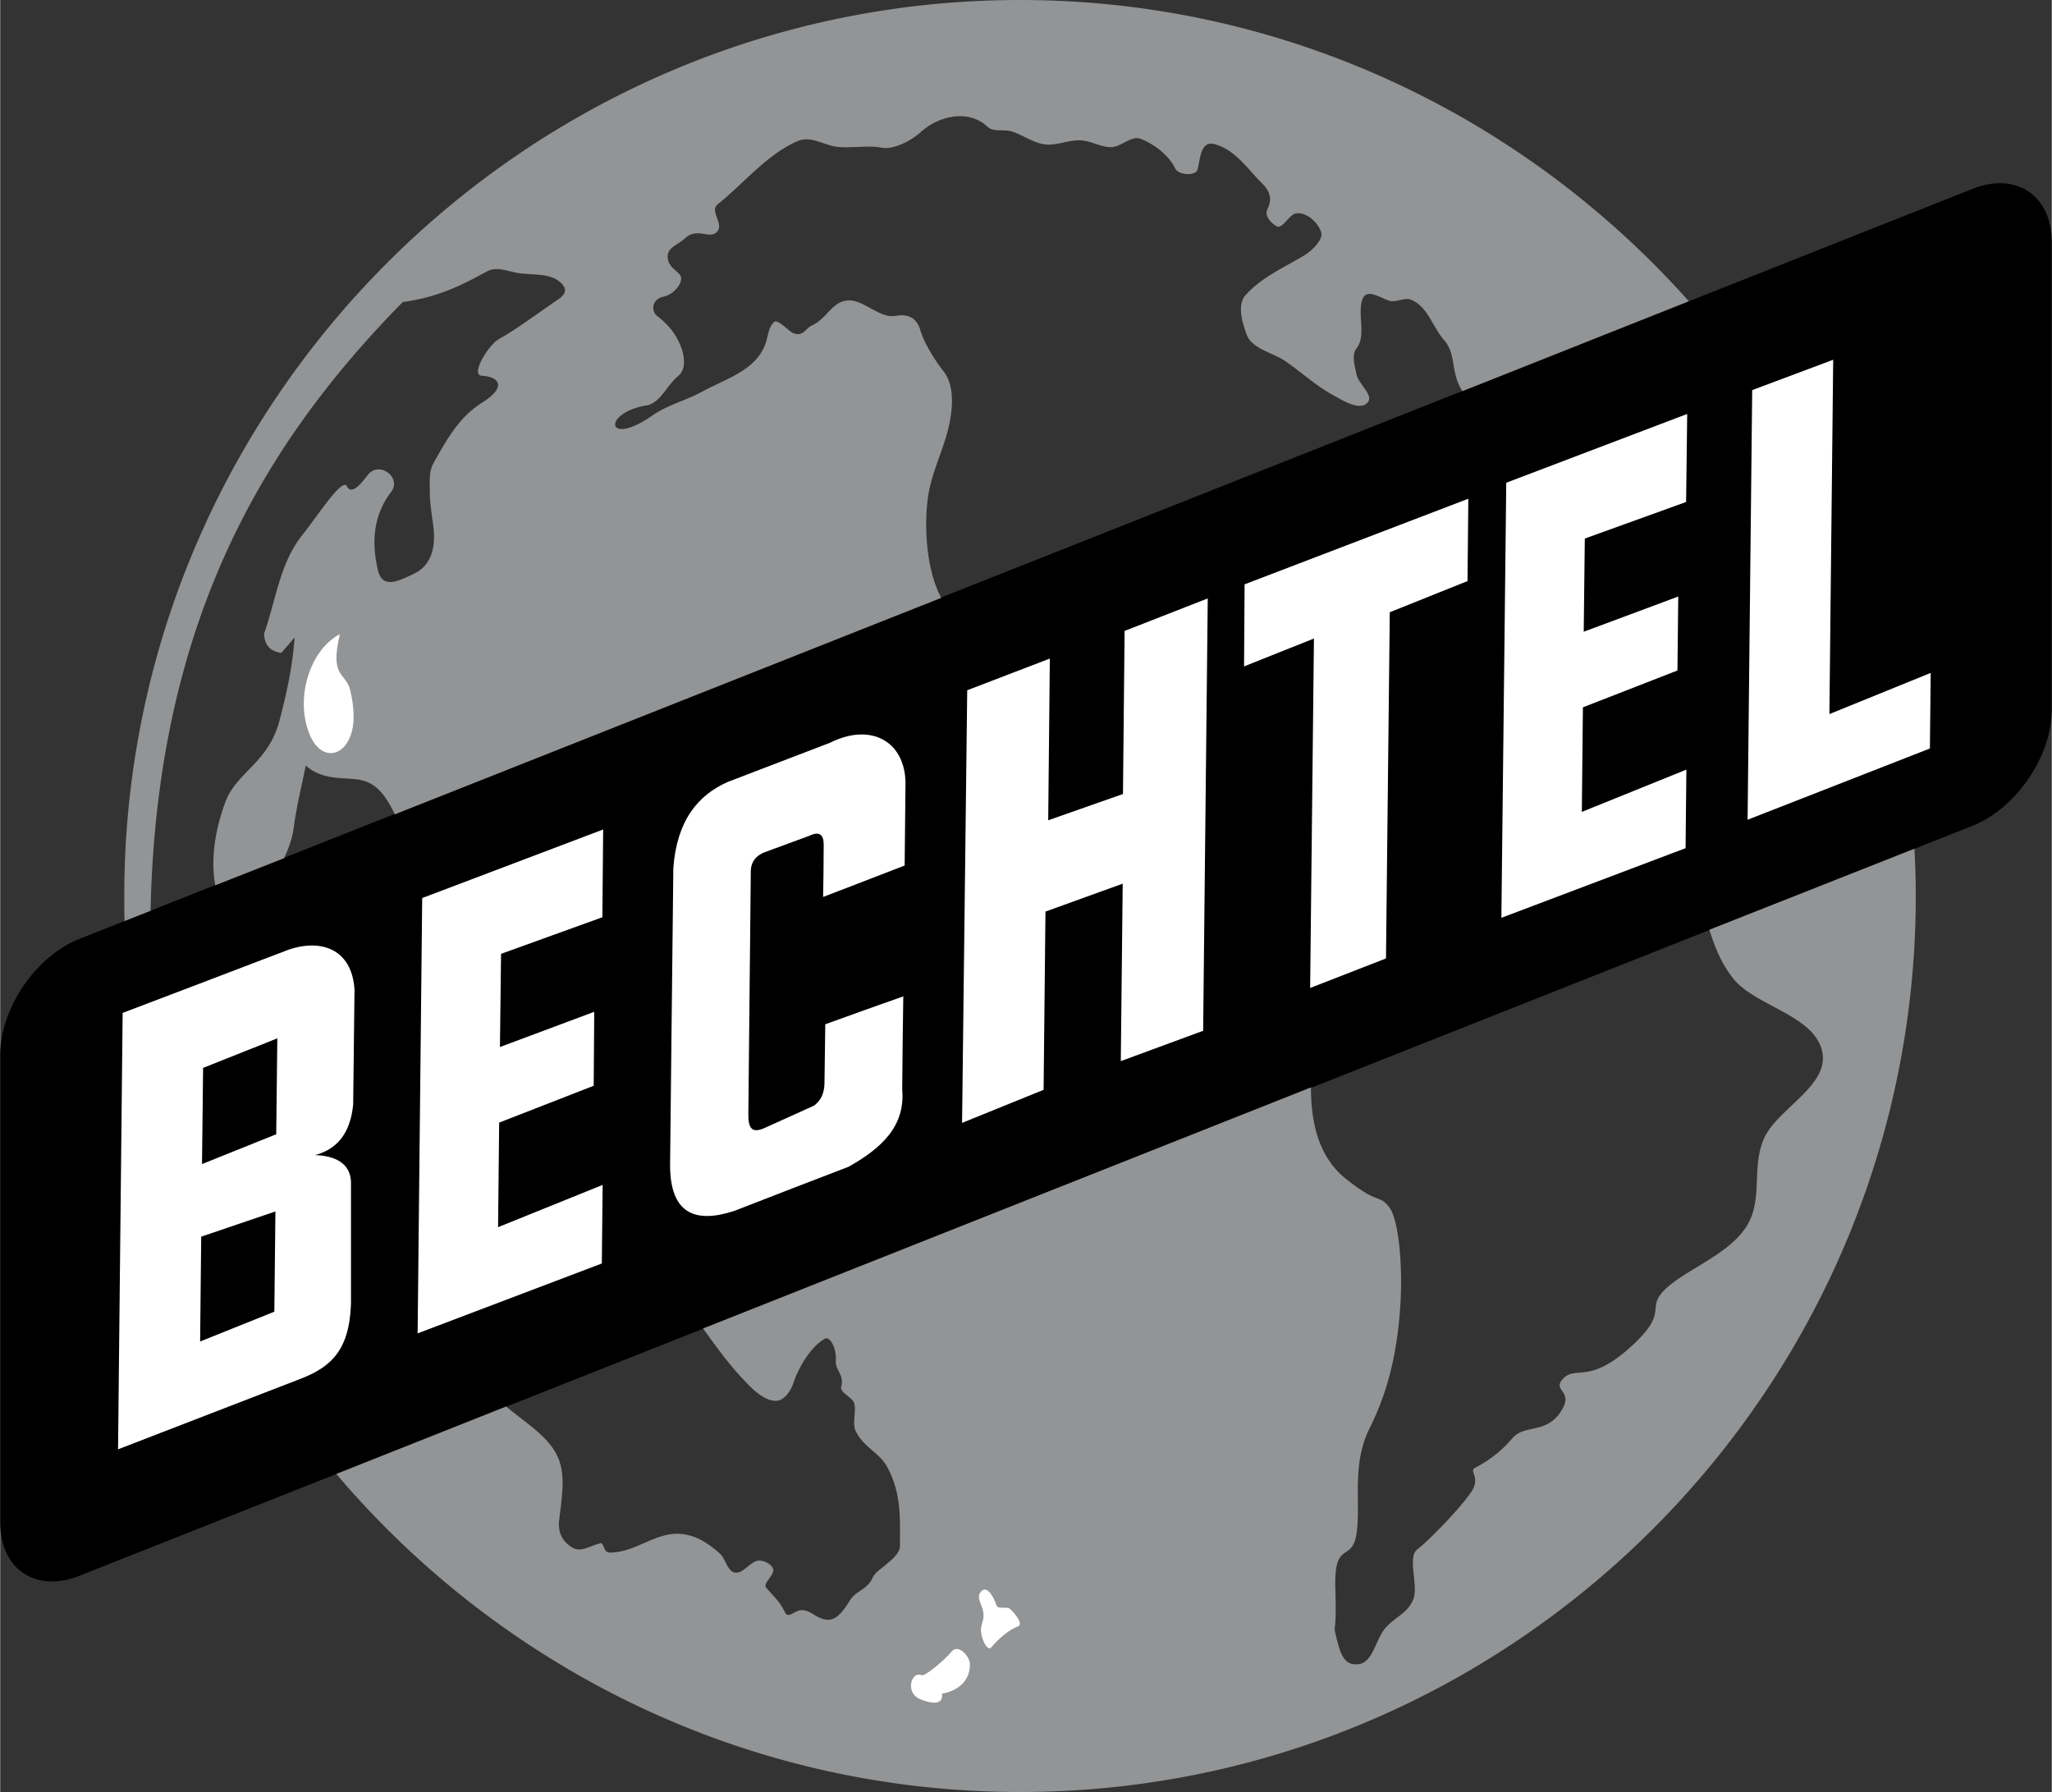
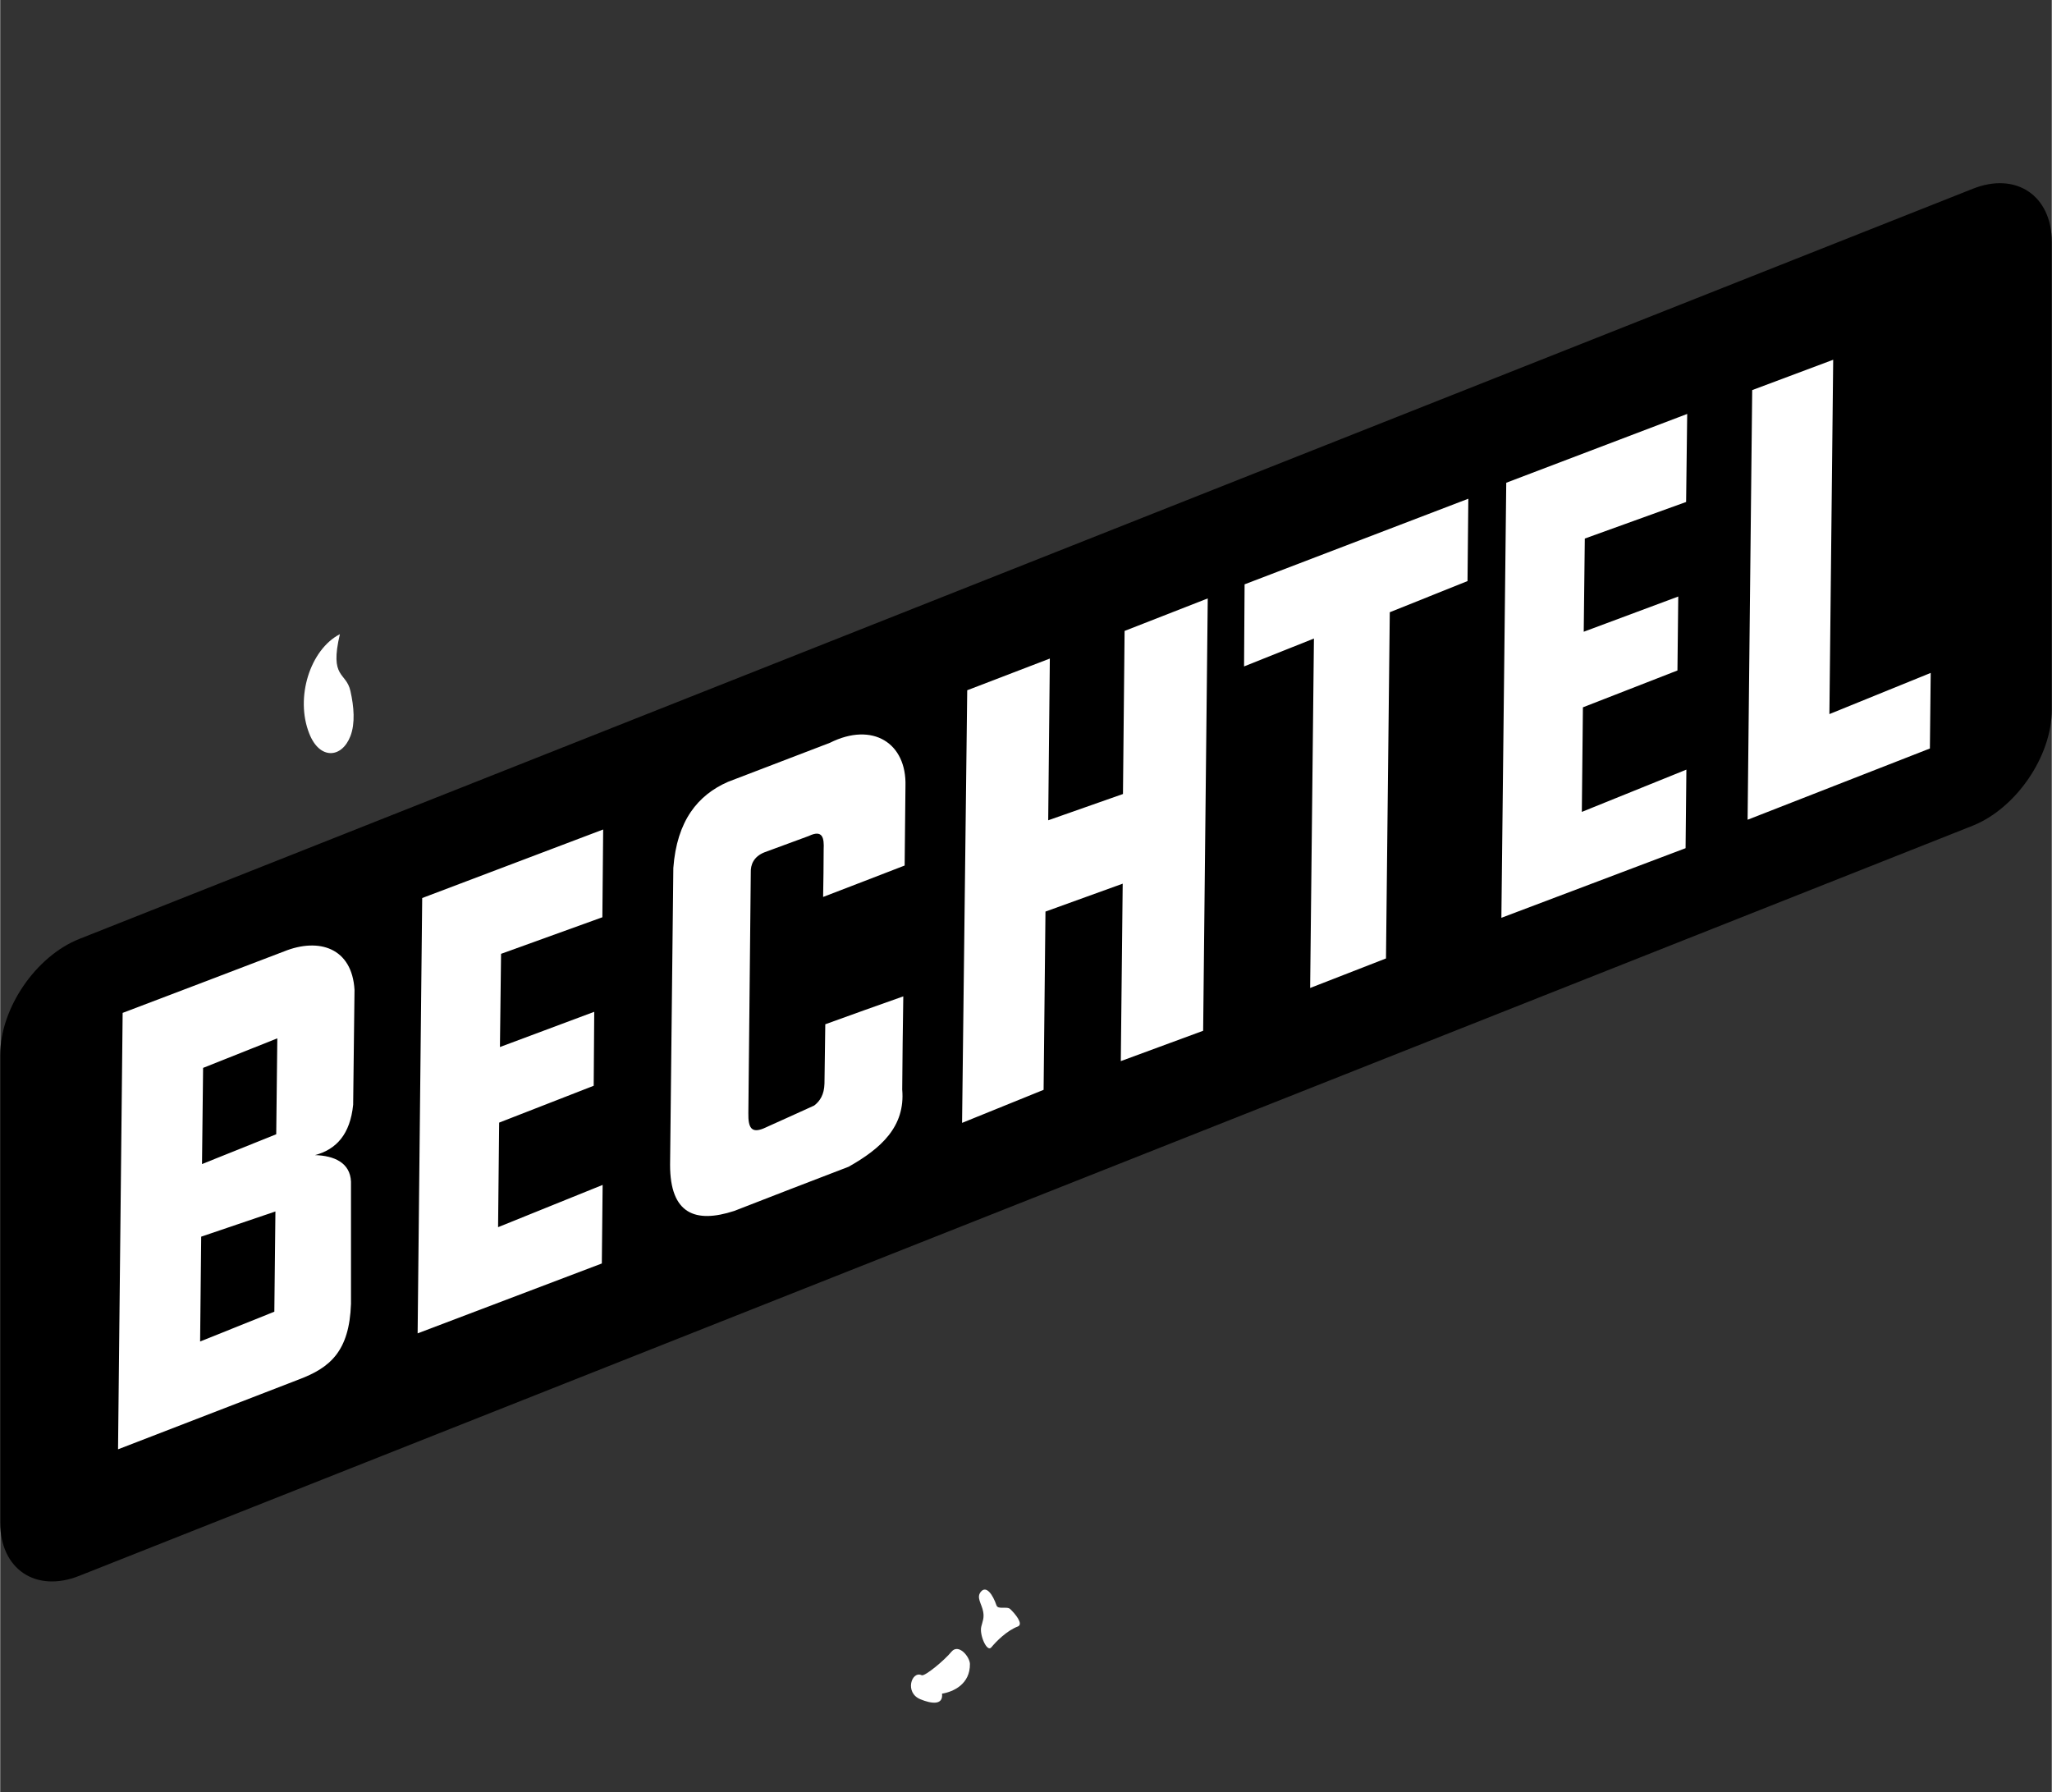
<svg xmlns="http://www.w3.org/2000/svg" width="2500" height="2183" viewBox="0 0 68.166 59.535">
  <rect x="0" y="0" width="68.166" height="59.535" fill="#333333" stroke="none" />
  <path d="M2.628 52.353l62.91-24.921c1.44-.576 2.628-2.304 2.628-3.852V8.037c0-1.539-1.188-2.34-2.628-1.764L2.628 31.194C1.179 31.77 0 33.498 0 35.046v15.543c0 1.539 1.179 2.34 2.628 1.764z" />
-   <path d="M31.266 19.863c-.558-1.062-.54-2.556-.45-3.267.108-.918.585-1.728.747-2.646.099-.567.108-1.197-.225-1.62-.252-.324-.63-.9-.765-1.359-.126-.423-.414-.549-.819-.477-.531.099-1.071-.549-1.584-.513-.54.036-.702.612-1.197.828-.207.09-.306.414-.657.243-.117-.063-.486-.45-.594-.36-.288.252-.135.621-.513 1.134-.441.585-1.269.846-1.908 1.197-.531.288-1.134.432-1.62.774-1.566 1.089-1.683-.081-.225-.324.477-.072.684-.666 1.08-.99.225-.189.216-.549.117-.864-.126-.378-.342-.747-.819-1.116-.207-.153-.207-.558.207-.648.261-.054.558-.315.585-.585.027-.234-.432-.324-.45-.729-.018-.324.351-.405.585-.63.396-.369.801.054 1.053-.207.252-.261-.261-.693.027-.918.846-.675 1.611-1.629 2.61-2.079.396-.189.72.009 1.17.135.459.126 1.152-.036 1.656.063.414.081 1.008-.243 1.305-.513.621-.567 1.611-.756 2.214-.188.198.198.54.081.81.162.378.117.721.387 1.116.432.387.045.774-.153 1.161-.135.36.009.684.234 1.035.225.342-.009.675-.405.99-.27.486.198.936.567 1.134.981.108.225.684.252.738.036.099-.324.081-.999.603-.837.639.189 1.026.765 1.485 1.233.189.189.468.45.234.927-.099.207.108.441.306.558.189.108.414-.378.63-.423.369-.072.774.324.855.639.063.243-.324.612-.585.765-.729.432-1.386.711-1.935 1.313-.288.333-.09.945.045 1.314.18.477.891.594 1.305.891.558.387 1.026.828 1.62 1.143.324.18.828.486 1.08.225.243-.234-.288-.612-.36-.945-.054-.279-.171-.639 0-.864.324-.405.045-1.071.18-1.575.117-.459.585-.117.9-.009.225.072.522-.117.72-.036.567.216.72.9 1.116 1.35.414.477.198 1.062.604 1.692l7.523-2.988C50.643 3.879 42.696 0 33.885 0 17.487 0 4.122 13.374 4.122 29.763c0 .279 0 .558.009.837l.864-.342c.207-9.603 3.753-15.516 8.379-20.223 1.278-.171 2.124-.657 2.817-1.026.306-.162.693.009 1.026.063.477.072 1.062-.009 1.413.324.351.342-.063.522-.324.711-.684.477-1.269.9-1.728 1.152-.351.189-.972 1.206-.576 1.224.594.036.837.378 0 .9-.756.477-1.17 1.224-1.602 1.998-.162.288-.126.639-.126.963 0 .414.081.819.126 1.224.063.657-.09 1.215-.639 1.485-.558.27-1.071.522-1.215-.126-.288-1.242.027-2.034.441-2.583.369-.468-.387-1.044-.765-.576-.153.189-.531.729-.702.387-.153-.297-.945.945-1.476 1.611-.756.945-.873 2.142-1.278 3.285.018.387.207.594.576.639.144-.171.297-.342.441-.513-.081 1.089-.306 1.998-.504 2.763-.369 1.413-1.431 1.71-1.8 2.709-.441 1.206-.45 2.115-.333 2.763l2.286-.9c.153-.333.279-.675.324-1.035.09-.702.261-1.359.396-2.043.648.567 1.413.342 1.953.513.486.153.765.612 1.008 1.107l18.153-7.191zM43.551 36.126c0 1.089.216 2.268 1.134 3.015 1.125.909 1.098.513 1.458.954.351.441.477 2.169.36 3.519-.108 1.35-.387 2.61-.999 3.825-.603 1.215-.297 2.394-.432 3.465-.144 1.071-.765.189-.711 1.89s-.099 1.044.036 1.611c.135.558.261.945.747.882.486-.072.567-.882.909-1.233.342-.36.693-.459.891-.9.198-.441-.207-1.422.144-1.683.342-.252 1.458-1.395 1.791-1.908.333-.504-.117-.684.144-.81a3.974 3.974 0 0 0 1.206-.954c.405-.495 1.116-.144 1.611-.882.495-.738-.324-.693.099-1.125.423-.423.846.198 2.205-1.017 1.359-1.215.504-1.278 1.161-1.926.657-.648 2.034-1.125 2.664-2.025.639-.9.198-1.989.63-2.988.432-1.008 2.241-1.782 1.926-2.952-.306-1.17-2.223-1.467-2.943-2.376-.414-.522-.621-1.071-.792-1.62l6.813-2.691c.027.513.044 1.035.044 1.566 0 16.398-13.374 29.772-29.763 29.772-9.09 0-17.244-4.113-22.716-10.566l5.643-2.241c.585.495 1.35.954 1.674 1.593.324.621.18 1.368.09 2.16-.054.405.081.711.423.927.288.18.585-.045.936-.135.144-.036.09.306.315.306.774.009 1.395-.567 2.142-.621.63-.036 1.116.297 1.512.648.189.153.261.603.504.639.279.045.495-.352.774-.396.189-.018.468.117.504.297.036.189-.36.459-.234.603.207.243.45.45.621.81.126.261.342-.117.63-.062.279.045.441.288.774.314.351.027.585-.378.774-.666.207-.306.558-.333.738-.729.099-.207.297-.297.459-.45.117-.108.45-.342.45-.612-.009-.396.009-.585-.009-.981-.027-.604-.135-1.116-.423-1.647-.27-.486-.774-.63-1.044-1.188-.117-.252.027-.657-.045-.918-.063-.207-.495-.352-.432-.559.108-.387-.207-.54-.18-.864.027-.396-.189-.819-.369-.72-.45.261-.846.9-1.044 1.477-.081.252-.297.576-.567.585-.378.009-.765-.36-1.026-.639-.531-.549-.963-1.152-1.404-1.764l20.197-8.01z" fill="#929496" />
  <path d="M11.286 21.069c-.99.513-1.494 2.106-1.017 3.303.342.873 1.08.828 1.368.081.162-.423.117-.972 0-1.494-.144-.648-.702-.405-.351-1.89zM32.598 52.866c.171-.18.378.099.504.468.054.153.351.018.459.126.153.144.45.495.252.576-.36.135-.711.486-.882.693-.144.18-.405-.423-.333-.693.045-.18.099-.279.063-.486-.045-.27-.252-.486-.063-.684zM31.608 54.873c.234-.279.603.162.612.405.009.675-.549.927-.927.99.045.396-.36.333-.711.189-.549-.216-.297-.963.036-.801.099.045.747-.486.99-.783zM3.915 48.15l.153-14.499c1.782-.675 3.573-1.359 5.364-2.043 1.161-.468 2.259-.117 2.34 1.278-.018 1.269-.027 2.547-.045 3.816-.099.981-.558 1.485-1.269 1.674.639.018 1.17.252 1.197.882v4.059c-.054 1.584-.702 2.124-1.728 2.511L3.915 48.15z" fill="#fff" />
  <path d="M6.642 44.568l.036-3.483 2.466-.837-.036 3.33zM6.705 38.673l.036-3.195 2.466-.981-.036 3.186z" />
  <path fill="#fff" d="M13.869 44.298l.152-14.463 6.013-2.277-.027 2.916-3.366 1.215-.037 3.096 3.133-1.17-.018 2.457-3.141 1.224-.036 3.474 3.474-1.404-.027 2.61zM49.878 30.492l.162-14.454 6.012-2.286-.036 2.925-3.366 1.215-.036 3.096 3.141-1.17-.027 2.457-3.141 1.224-.036 3.474 3.474-1.404-.027 2.61zM58.212 12.96l-.153 14.274 6.057-2.367.027-2.511-3.366 1.368.126-11.772zM41.346 19.413l7.434-2.844-.027 2.736-2.583 1.035-.126 11.502-2.52.981.126-11.61-2.322.927zM32.13 22.932l2.745-1.053-.054 5.373 2.484-.873.054-5.418 2.763-1.08-.153 14.364-2.736 1.008.063-5.895-2.566.927-.062 5.922-2.709 1.098zM22.365 28.836c.117-1.566.81-2.421 1.818-2.862 1.125-.432 2.259-.864 3.384-1.296 1.422-.711 2.556.009 2.511 1.44l-.027 2.637c-.9.351-1.8.693-2.709 1.044.009-.531.018-1.053.018-1.575.018-.378-.027-.675-.495-.45-.486.18-.981.36-1.467.54-.369.144-.468.423-.459.666l-.081 8.001c-.009.495.108.666.495.513.567-.252 1.134-.513 1.692-.765.189-.144.333-.36.342-.729l.027-1.971c.864-.315 1.728-.621 2.592-.927-.018 1.026-.027 2.062-.036 3.096.108 1.233-.711 1.962-1.782 2.565-1.269.486-2.529.972-3.798 1.467-1.296.423-2.133.099-2.133-1.53l.108-9.864z" />
</svg>